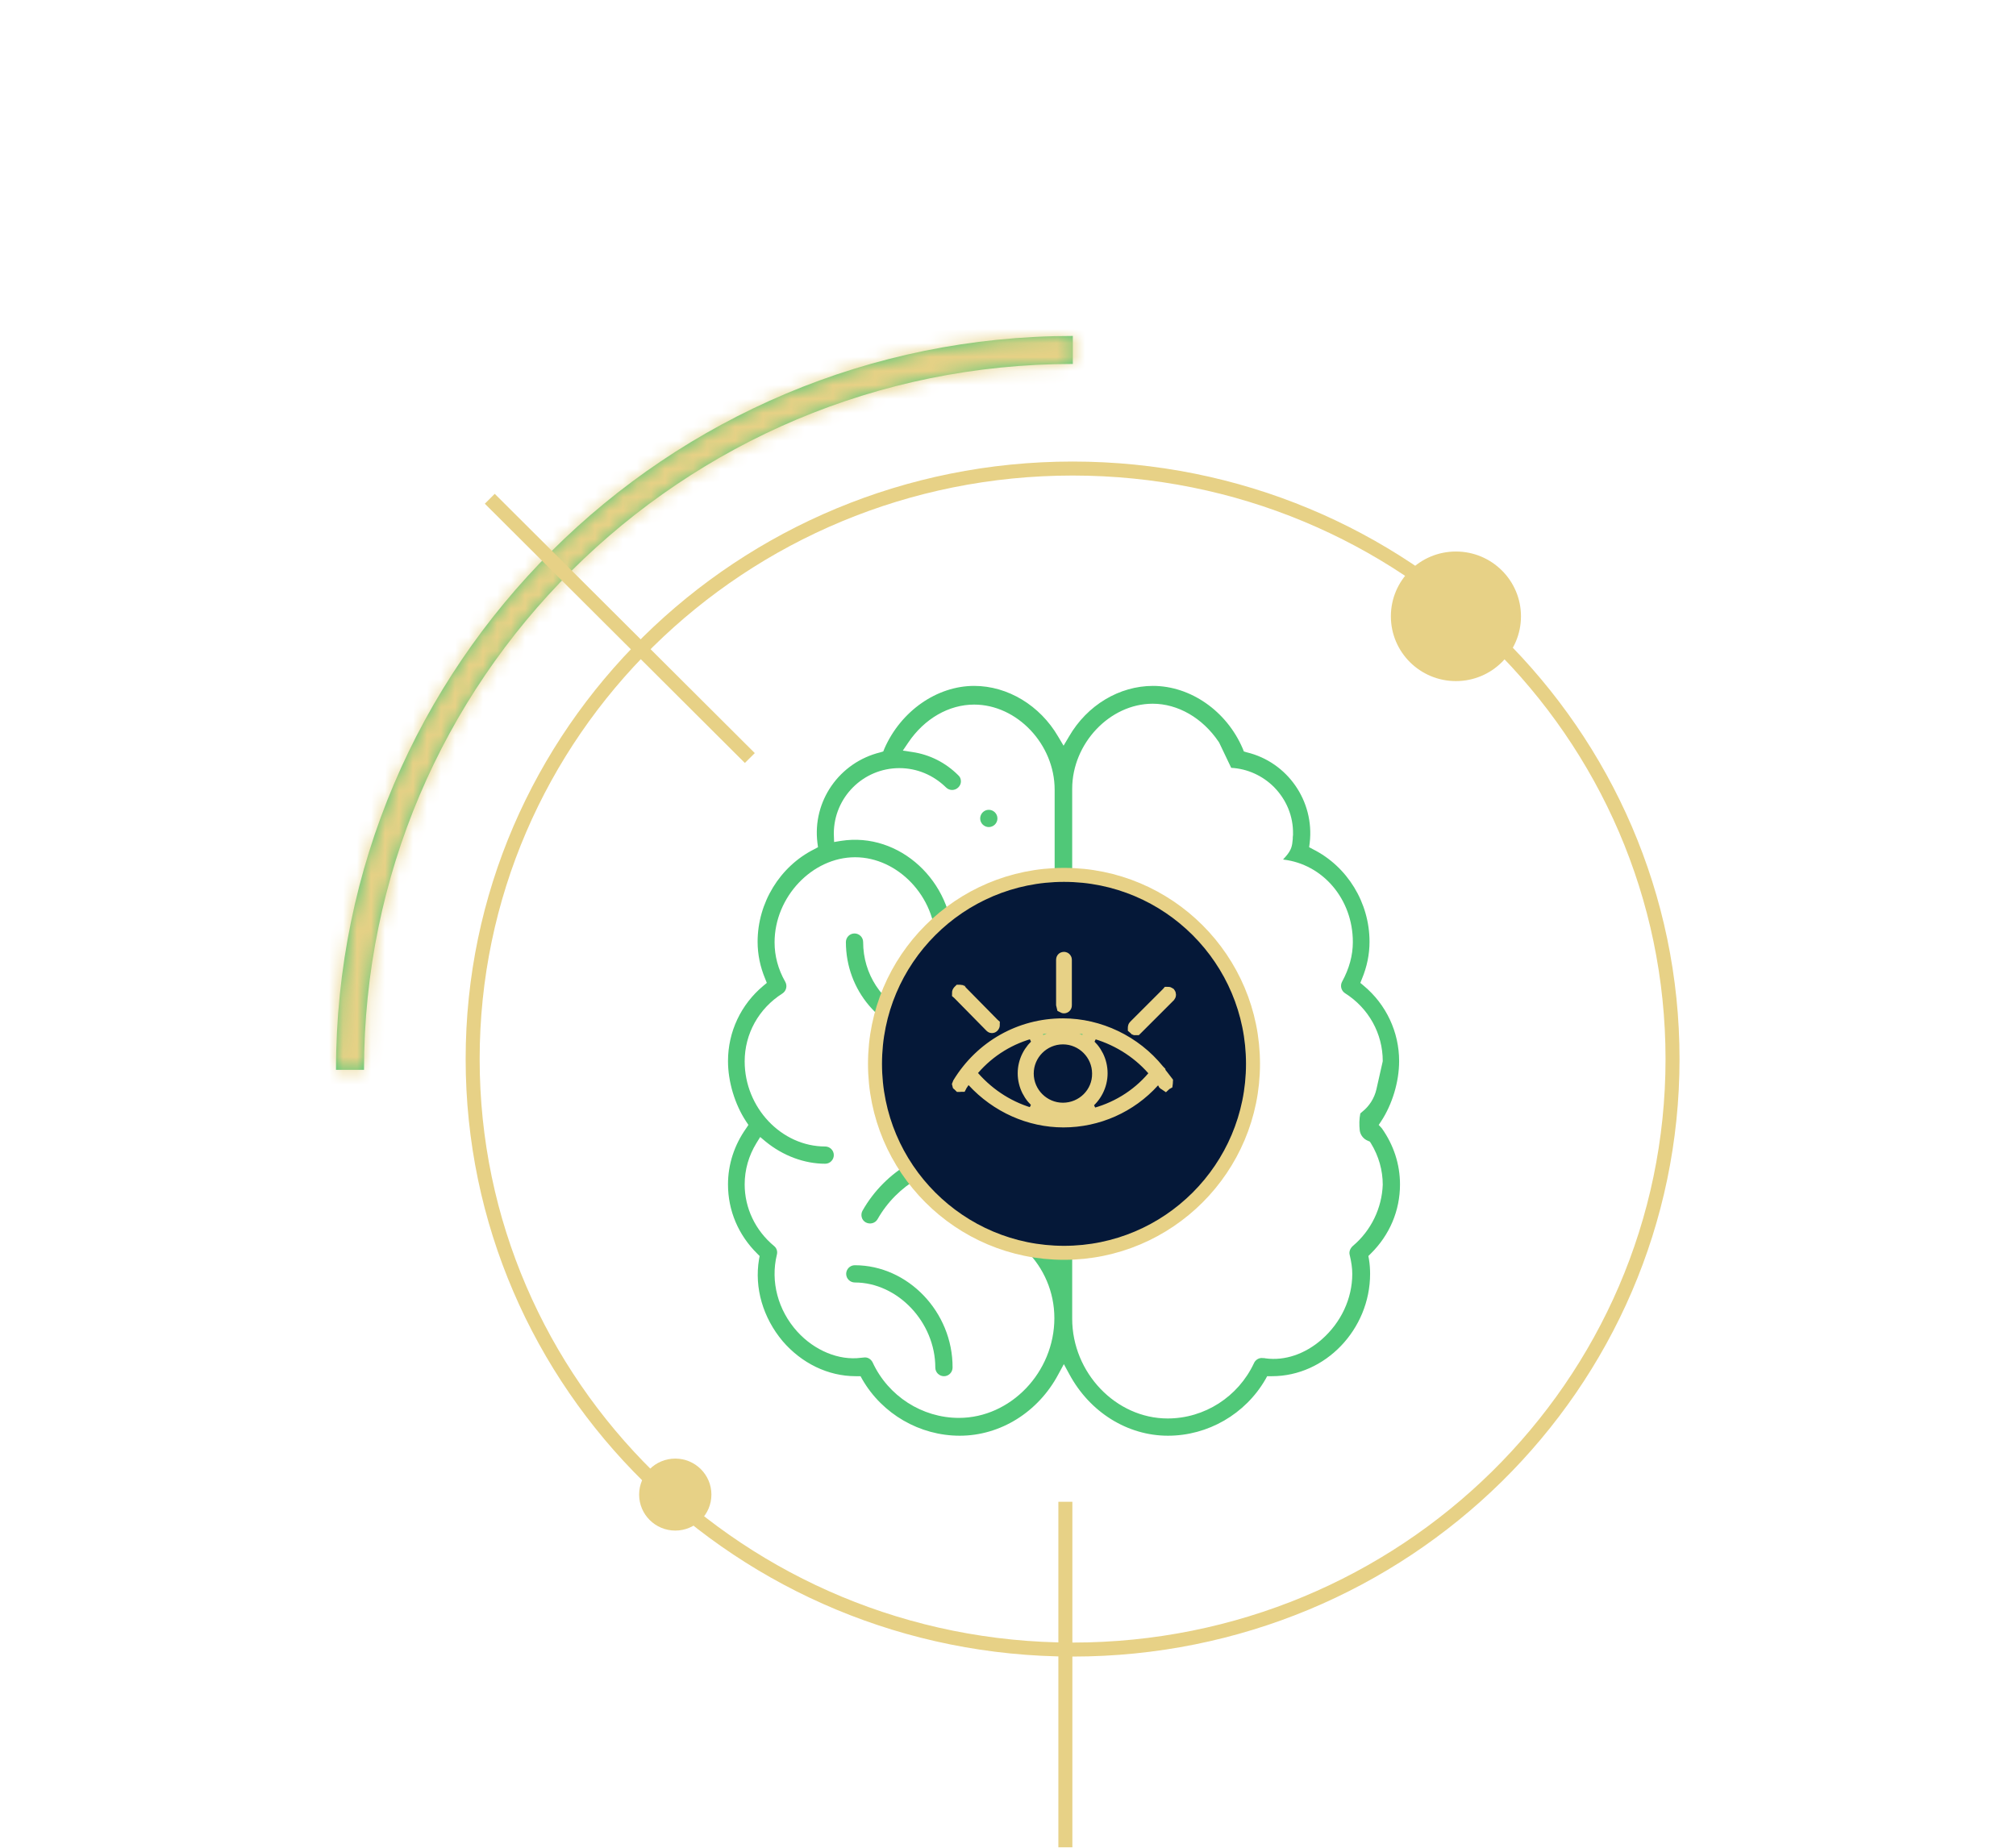
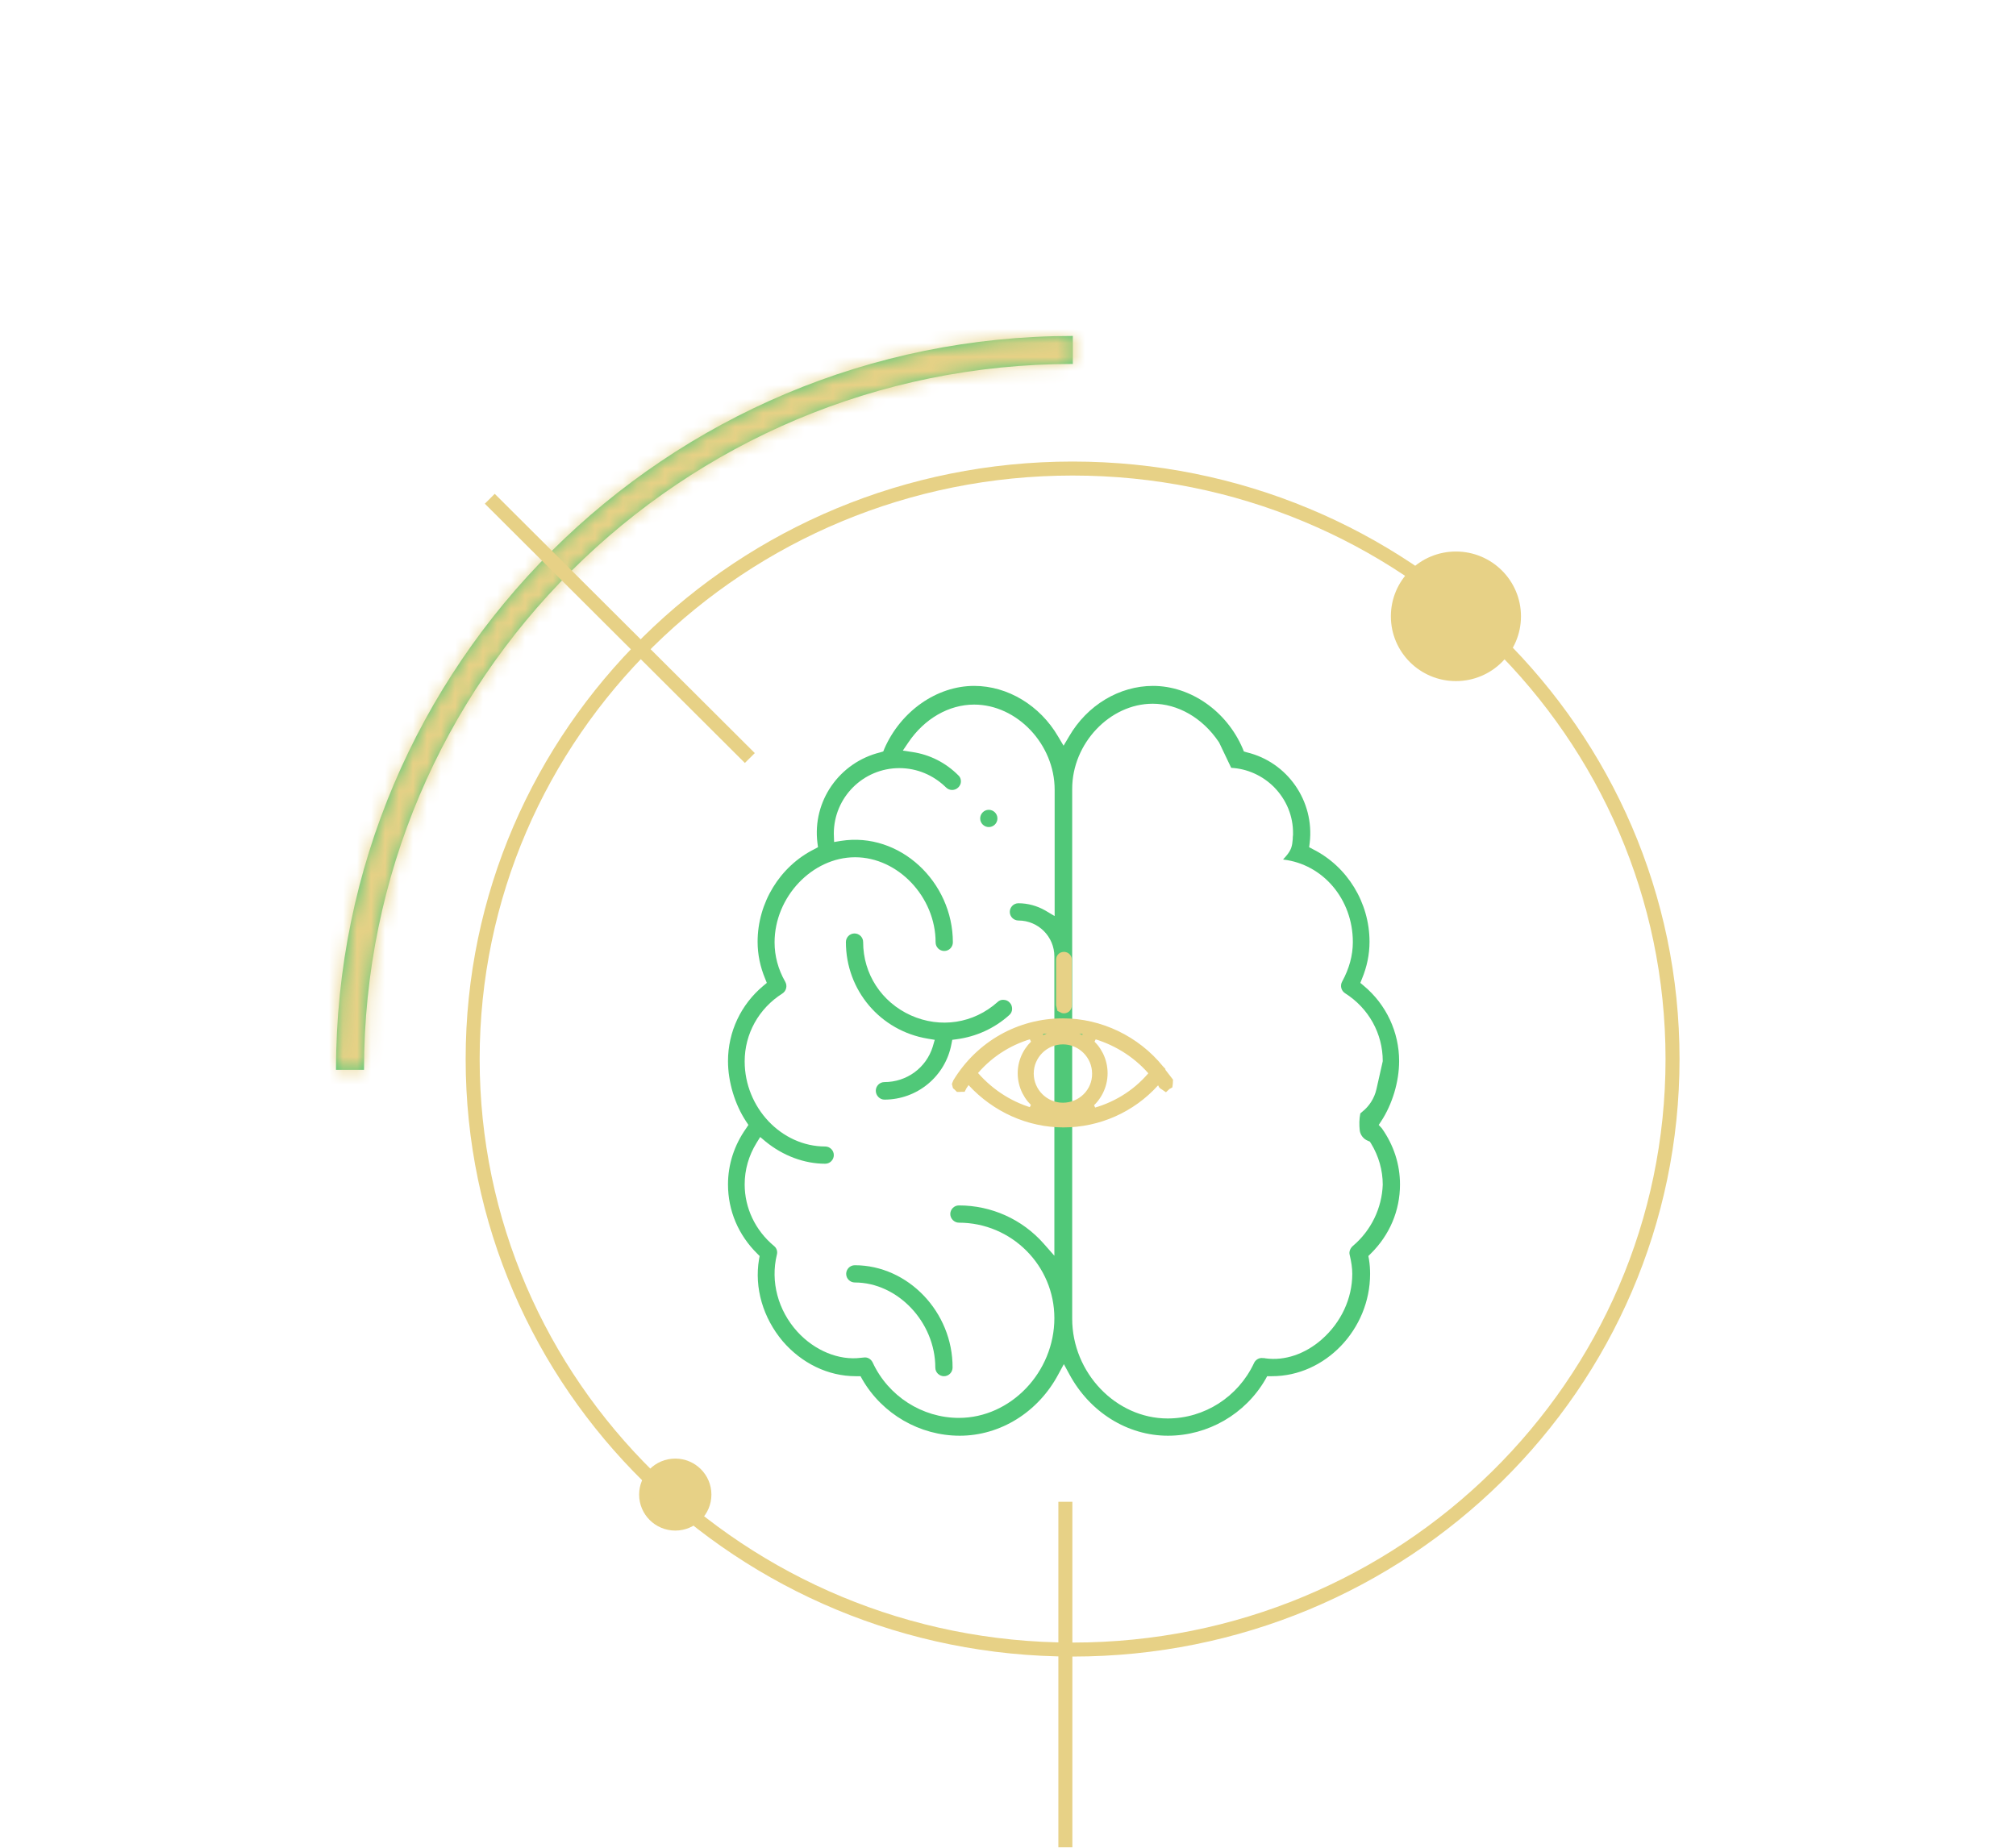
<svg xmlns="http://www.w3.org/2000/svg" width="144" height="132" viewBox="0 0 144 132" fill="none">
  <path d="M119.467 75.657C119.467 98.949 100.289 117.843 76.614 117.843C52.94 117.843 33.761 98.949 33.761 75.657C33.761 52.366 52.94 33.472 76.614 33.472C100.289 33.472 119.467 52.366 119.467 75.657Z" stroke="#E7D186" />
  <mask id="path-2-inside-1_116_86494" fill="white">
    <path fill-rule="evenodd" clip-rule="evenodd" d="M76.63 26C48.664 26 26 48.581 26 76.429H24C24 47.469 47.567 24 76.63 24V26Z" />
  </mask>
  <path fill-rule="evenodd" clip-rule="evenodd" d="M76.63 26C48.664 26 26 48.581 26 76.429H24C24 47.469 47.567 24 76.63 24V26Z" fill="#50C878" />
  <path d="M26 76.429V78.429H28V76.429H26ZM76.63 26V28H78.63V26H76.63ZM24 76.429H22V78.429H24V76.429ZM76.63 24H78.63V22H76.63V24ZM28 76.429C28 49.693 49.761 28 76.63 28V24C47.567 24 24 47.469 24 76.429H28ZM24 78.429H26V74.429H24V78.429ZM76.63 22C46.47 22 22 46.357 22 76.429H26C26 48.581 48.664 26 76.63 26V22ZM78.63 26V24H74.63V26H78.63Z" fill="#E7D186" mask="url(#path-2-inside-1_116_86494)" />
  <path d="M108.141 44.029C108.141 46.307 106.286 48.157 103.994 48.157C101.702 48.157 99.848 46.307 99.848 44.029C99.848 41.75 101.702 39.9 103.994 39.9C106.286 39.9 108.141 41.75 108.141 44.029Z" fill="#E7D186" stroke="#E7D186" />
  <path d="M50.315 106.772C50.315 107.914 49.385 108.843 48.234 108.843C47.082 108.843 46.152 107.914 46.152 106.772C46.152 105.629 47.082 104.7 48.234 104.7C49.385 104.7 50.315 105.629 50.315 106.772Z" fill="#E7D186" stroke="#E7D186" />
  <line x1="76.098" y1="107.286" x2="76.098" y2="131.971" stroke="#E7D186" />
  <line y1="-0.5" x2="26.235" y2="-0.5" transform="matrix(-0.708 -0.706 0.708 -0.706 53.913 53.8)" stroke="#E7D186" />
  <path d="M71.245 58.469C71.245 58.12 70.957 57.852 70.629 57.852C70.28 57.852 70.013 58.14 70.013 58.469C70.013 58.818 70.3 59.085 70.629 59.085C70.957 59.085 71.245 58.818 71.245 58.469Z" fill="#50C878" />
  <path d="M98.48 80.363L98.644 80.117C99.445 78.905 99.938 77.282 99.938 75.804C99.938 73.729 99.014 71.757 97.412 70.422L97.166 70.217L97.289 69.909C97.638 69.067 97.823 68.184 97.823 67.28C97.823 64.487 96.241 61.899 93.777 60.666L93.51 60.523L93.551 60.214C93.9 57.236 91.969 54.443 89.053 53.745L88.847 53.683L88.765 53.477C87.615 50.787 85.027 49 82.357 49C79.954 49 77.653 50.376 76.359 52.615L75.969 53.272L75.579 52.615C74.285 50.397 71.985 49 69.582 49C66.911 49 64.344 50.807 63.173 53.477L63.091 53.683L62.886 53.745C59.949 54.463 58.018 57.236 58.388 60.214L58.429 60.523L58.162 60.666C55.697 61.899 54.115 64.507 54.115 67.28C54.115 68.184 54.3 69.067 54.65 69.909L54.773 70.217L54.526 70.422C52.924 71.757 52 73.709 52 75.804C52 77.282 52.493 78.905 53.294 80.117L53.458 80.363L53.294 80.61C52.452 81.801 52 83.177 52 84.615C52 86.484 52.739 88.23 54.095 89.565L54.259 89.729L54.218 89.955C53.869 92.009 54.506 94.145 55.902 95.809C57.258 97.39 59.148 98.314 61.119 98.314H61.468L61.592 98.54C63.029 101.026 65.7 102.566 68.555 102.566C71.451 102.566 74.162 100.882 75.6 98.171L75.99 97.452L76.38 98.171C77.838 100.882 80.529 102.566 83.425 102.566C86.28 102.566 88.95 101.026 90.388 98.54L90.511 98.314H90.86C94.66 98.314 97.864 94.967 97.864 91.003C97.864 90.674 97.843 90.325 97.782 89.955L97.741 89.729L97.905 89.565C99.261 88.23 100 86.484 100 84.615C100 83.177 99.548 81.801 98.706 80.61L98.48 80.363ZM75.312 65.431L74.655 65.041C74.08 64.713 73.422 64.528 72.745 64.528C72.395 64.528 72.128 64.815 72.128 65.144C72.128 65.493 72.416 65.76 72.745 65.76C74.162 65.76 75.312 66.91 75.312 68.327V89.709L74.552 88.846C73.012 87.1 70.814 86.114 68.493 86.114C68.144 86.114 67.877 86.402 67.877 86.73C67.877 87.059 68.164 87.347 68.493 87.347C72.252 87.347 75.312 90.407 75.312 94.166C75.312 98.027 72.19 101.293 68.493 101.293C65.864 101.293 63.44 99.732 62.331 97.329C62.208 97.082 61.962 96.938 61.694 96.98C61.633 96.98 61.551 97 61.489 97C59.928 97.205 58.182 96.487 56.95 95.131C55.574 93.611 55.019 91.557 55.492 89.626C55.553 89.4 55.471 89.154 55.286 89.01C53.951 87.901 53.191 86.299 53.191 84.615C53.191 83.567 53.479 82.561 54.033 81.657L54.3 81.226L54.691 81.555C55.923 82.561 57.443 83.136 58.942 83.136C59.291 83.136 59.558 82.849 59.558 82.52C59.558 82.171 59.271 81.904 58.942 81.904C55.82 81.904 53.191 79.131 53.191 75.824C53.191 73.852 54.198 72.045 55.882 70.977C56.169 70.792 56.252 70.422 56.087 70.135C55.574 69.231 55.327 68.286 55.327 67.321C55.327 64.076 58.018 61.241 61.078 61.241C64.139 61.241 66.829 64.076 66.829 67.321C66.829 67.67 67.117 67.937 67.445 67.937C67.795 67.937 68.062 67.65 68.062 67.321C68.062 63.008 64.282 59.413 60.072 60.071L59.579 60.153L59.558 59.557C59.558 56.969 61.653 54.874 64.241 54.874C65.494 54.874 66.665 55.367 67.569 56.25C67.815 56.497 68.205 56.497 68.452 56.25C68.575 56.127 68.637 55.983 68.637 55.819C68.637 55.655 68.575 55.49 68.452 55.388C67.548 54.484 66.418 53.909 65.166 53.724L64.488 53.621L64.878 53.046C66.028 51.341 67.774 50.335 69.582 50.335C72.642 50.335 75.332 53.169 75.332 56.415V65.431H75.312ZM96.632 89.01C96.447 89.175 96.344 89.421 96.406 89.647C96.529 90.16 96.591 90.592 96.591 91.003C96.591 92.769 95.79 94.474 94.413 95.686C93.222 96.733 91.764 97.226 90.408 97.041C90.347 97.02 90.264 97.02 90.203 97.02C89.936 96.979 89.669 97.144 89.566 97.39C88.436 99.793 86.033 101.334 83.404 101.334C79.707 101.334 76.585 98.068 76.585 94.207V56.353C76.585 53.108 79.276 50.273 82.336 50.273C84.123 50.273 85.89 51.28 87.04 52.985L87.081 53.046L87.944 54.854C89.094 54.915 90.182 55.408 91.004 56.23C91.887 57.133 92.38 58.304 92.359 59.578V59.639C92.339 59.763 92.339 59.865 92.339 59.947C92.298 60.42 92.257 60.707 91.846 61.18L91.661 61.385C91.661 61.385 91.661 61.385 91.661 61.406C94.496 61.734 96.632 64.24 96.632 67.3C96.632 68.266 96.365 69.21 95.872 70.114C95.707 70.402 95.79 70.772 96.077 70.956C97.761 72.024 98.768 73.832 98.768 75.804L98.747 75.906L98.316 77.816C98.172 78.453 97.802 79.028 97.309 79.418C97.248 79.48 97.207 79.501 97.166 79.542C97.083 79.952 97.083 80.363 97.124 80.754C97.166 81.082 97.391 81.37 97.7 81.493L97.843 81.555L97.925 81.678C98.48 82.582 98.768 83.609 98.768 84.635C98.706 86.299 97.946 87.901 96.632 89.01Z" fill="#50C878" />
  <path d="M63.173 78.556C65.515 78.556 67.527 76.892 67.959 74.592L68.02 74.284L68.329 74.243C69.725 74.058 71.04 73.463 72.087 72.518C72.21 72.415 72.293 72.251 72.293 72.086C72.293 71.922 72.251 71.758 72.128 71.634C72.025 71.511 71.861 71.429 71.697 71.429C71.533 71.409 71.368 71.47 71.245 71.593C69.54 73.113 67.178 73.483 65.063 72.538C62.968 71.593 61.653 69.581 61.653 67.301C61.653 66.952 61.366 66.685 61.037 66.685C60.688 66.685 60.421 66.972 60.421 67.301C60.421 70.751 62.886 73.647 66.275 74.202L66.767 74.284L66.624 74.777C66.151 76.297 64.755 77.303 63.173 77.303C62.824 77.303 62.557 77.591 62.557 77.919C62.557 78.269 62.844 78.556 63.173 78.556Z" fill="#50C878" />
  <path d="M61.058 90.387C60.708 90.387 60.441 90.674 60.441 91.003C60.441 91.352 60.729 91.619 61.058 91.619C64.118 91.619 66.808 94.454 66.808 97.699C66.808 98.048 67.096 98.315 67.425 98.315C67.774 98.315 68.041 98.027 68.041 97.699C68.061 93.735 64.857 90.387 61.058 90.387Z" fill="#50C878" />
-   <path d="M69.561 81.862C66.275 81.862 63.235 83.629 61.612 86.484C61.53 86.627 61.51 86.792 61.551 86.956C61.592 87.12 61.695 87.244 61.838 87.326C62.146 87.49 62.516 87.387 62.681 87.1C64.077 84.635 66.706 83.115 69.54 83.115C69.89 83.115 70.157 82.828 70.157 82.499C70.177 82.15 69.91 81.862 69.561 81.862Z" fill="#50C878" />
-   <circle cx="76" cy="76" r="13.5" fill="#051838" stroke="#E7D186" />
  <path d="M83.022 76.95L83.042 76.983L83.067 77.013C83.104 77.057 83.139 77.104 83.177 77.156C83.183 77.163 83.188 77.171 83.194 77.179C83.222 77.217 83.255 77.261 83.288 77.303C83.288 77.307 83.287 77.313 83.285 77.322L83.277 77.352L83.275 77.368L83.239 77.388L83.227 77.399C83.224 77.397 83.222 77.396 83.22 77.394C83.216 77.391 83.213 77.389 83.211 77.387C83.203 77.37 83.192 77.35 83.181 77.329C83.166 77.305 83.13 77.242 83.072 77.184L82.7 76.812L82.347 77.203C80.715 79.012 78.391 80.041 75.96 80.041C73.551 80.041 71.224 78.996 69.55 77.18L69.143 76.738L68.782 77.219C68.741 77.273 68.708 77.326 68.686 77.362L68.683 77.366C68.658 77.406 68.645 77.426 68.632 77.444L68.611 77.471L68.597 77.498C68.596 77.498 68.595 77.499 68.594 77.499C68.591 77.501 68.586 77.503 68.58 77.505C68.574 77.506 68.568 77.507 68.563 77.507C68.556 77.507 68.55 77.507 68.546 77.507C68.537 77.499 68.53 77.492 68.525 77.485C68.52 77.479 68.518 77.475 68.517 77.474L68.513 77.458C68.515 77.452 68.519 77.444 68.525 77.433C70.125 74.807 72.891 73.25 75.922 73.25C78.511 73.25 81.034 74.457 82.686 76.5L82.703 76.521L82.722 76.539L82.744 76.562L82.744 76.605L82.796 76.669L82.916 76.911H82.995C83.004 76.922 83.012 76.934 83.022 76.95ZM69.48 76.328L69.194 76.658L69.483 76.986C70.674 78.335 72.167 79.253 73.823 79.692L74.252 78.809C73.605 78.32 73.193 77.528 73.193 76.674C73.193 75.824 73.602 75.046 74.258 74.534L73.829 73.654C72.154 74.073 70.637 74.991 69.48 76.328ZM77.534 78.829L77.954 79.713C79.687 79.295 81.245 78.358 82.404 76.998L82.685 76.669L82.399 76.344C81.242 75.027 79.689 74.093 78 73.655L77.567 74.534C78.218 75.042 78.614 75.818 78.614 76.674C78.614 77.526 78.203 78.32 77.534 78.829ZM73.338 76.693C73.338 78.114 74.501 79.277 75.922 79.277C77.356 79.277 78.527 78.119 78.506 76.689C78.504 75.269 77.342 74.109 75.922 74.109C74.501 74.109 73.338 75.271 73.338 76.693Z" fill="#50C878" stroke="#E7D186" />
-   <path d="M70.892 73.194L70.909 73.212L70.917 73.219C70.917 73.219 70.917 73.219 70.917 73.219C70.917 73.246 70.907 73.266 70.894 73.279C70.878 73.295 70.869 73.299 70.868 73.299L70.868 73.299C70.867 73.3 70.866 73.3 70.865 73.3C70.863 73.301 70.86 73.301 70.854 73.301C70.847 73.301 70.844 73.301 70.843 73.3C70.841 73.3 70.84 73.3 70.839 73.299L70.839 73.299C70.838 73.299 70.83 73.295 70.814 73.28L68.525 70.954L68.508 70.936L68.5 70.929C68.5 70.929 68.5 70.929 68.5 70.929C68.5 70.902 68.51 70.882 68.522 70.869L68.538 70.853L68.542 70.849C68.543 70.849 68.544 70.849 68.546 70.848C68.551 70.847 68.557 70.847 68.563 70.847C68.57 70.847 68.576 70.847 68.581 70.848C68.582 70.849 68.583 70.849 68.585 70.849L68.587 70.852L68.601 70.866L70.892 73.194Z" fill="#50C878" stroke="#E7D186" />
  <path d="M75.998 71.893C75.98 71.893 75.966 71.889 75.954 71.882C75.948 71.862 75.941 71.83 75.935 71.781V68.563C75.935 68.534 75.944 68.521 75.95 68.516C75.956 68.51 75.969 68.5 75.998 68.5C76.016 68.5 76.029 68.506 76.041 68.518C76.055 68.532 76.061 68.549 76.061 68.563V71.83C76.061 71.848 76.055 71.862 76.043 71.874C76.029 71.887 76.012 71.893 75.998 71.893Z" fill="#50C878" stroke="#E7D186" />
-   <path d="M83.41 71.02L83.426 71.004L83.432 70.997C83.432 70.997 83.432 70.997 83.432 70.997C83.454 70.997 83.471 71.004 83.484 71.013C83.496 71.029 83.5 71.046 83.5 71.06C83.5 71.076 83.495 71.094 83.481 71.112L81.163 73.429C81.163 73.429 81.163 73.429 81.163 73.429C81.147 73.445 81.138 73.449 81.137 73.45L81.137 73.45C81.136 73.45 81.135 73.45 81.134 73.451C81.132 73.451 81.129 73.452 81.123 73.452C81.117 73.452 81.113 73.451 81.112 73.451C81.11 73.45 81.109 73.45 81.109 73.45L81.109 73.45C81.108 73.449 81.099 73.445 81.082 73.429L81.066 73.413L81.06 73.408C81.06 73.407 81.06 73.407 81.06 73.407C81.06 73.381 81.069 73.36 81.082 73.348L81.082 73.348L83.41 71.02Z" fill="#50C878" stroke="#E7D186" />
</svg>